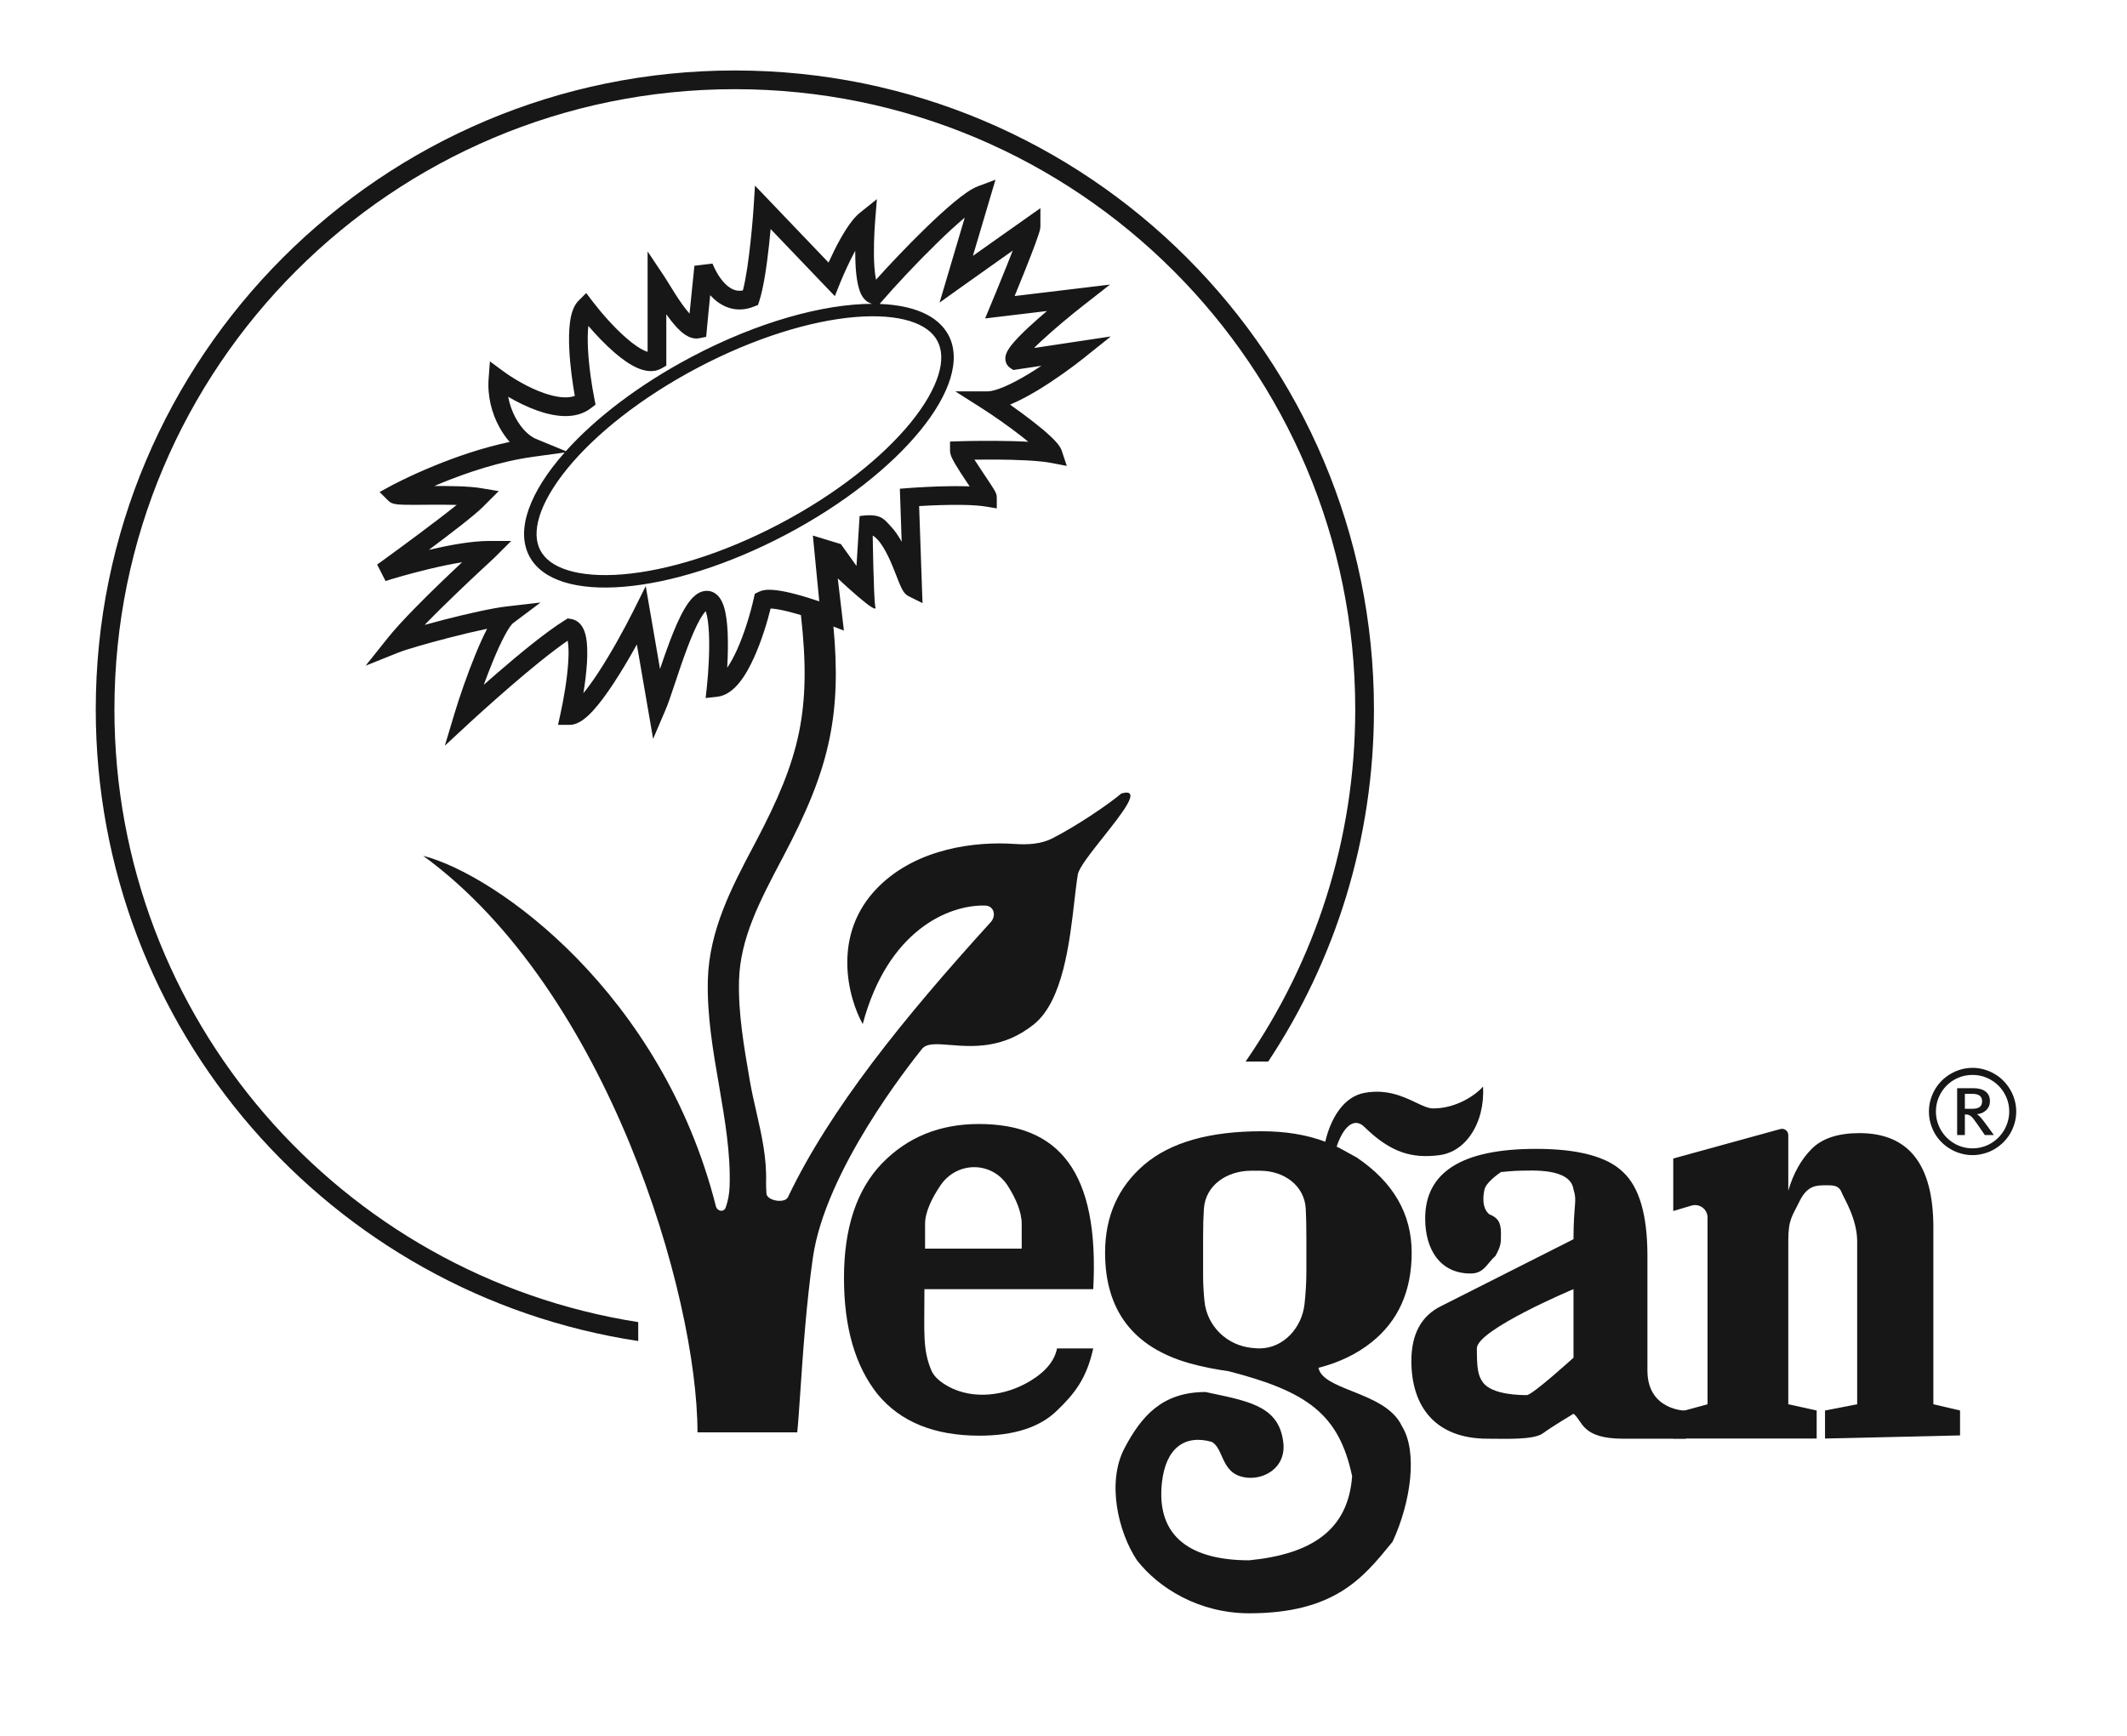
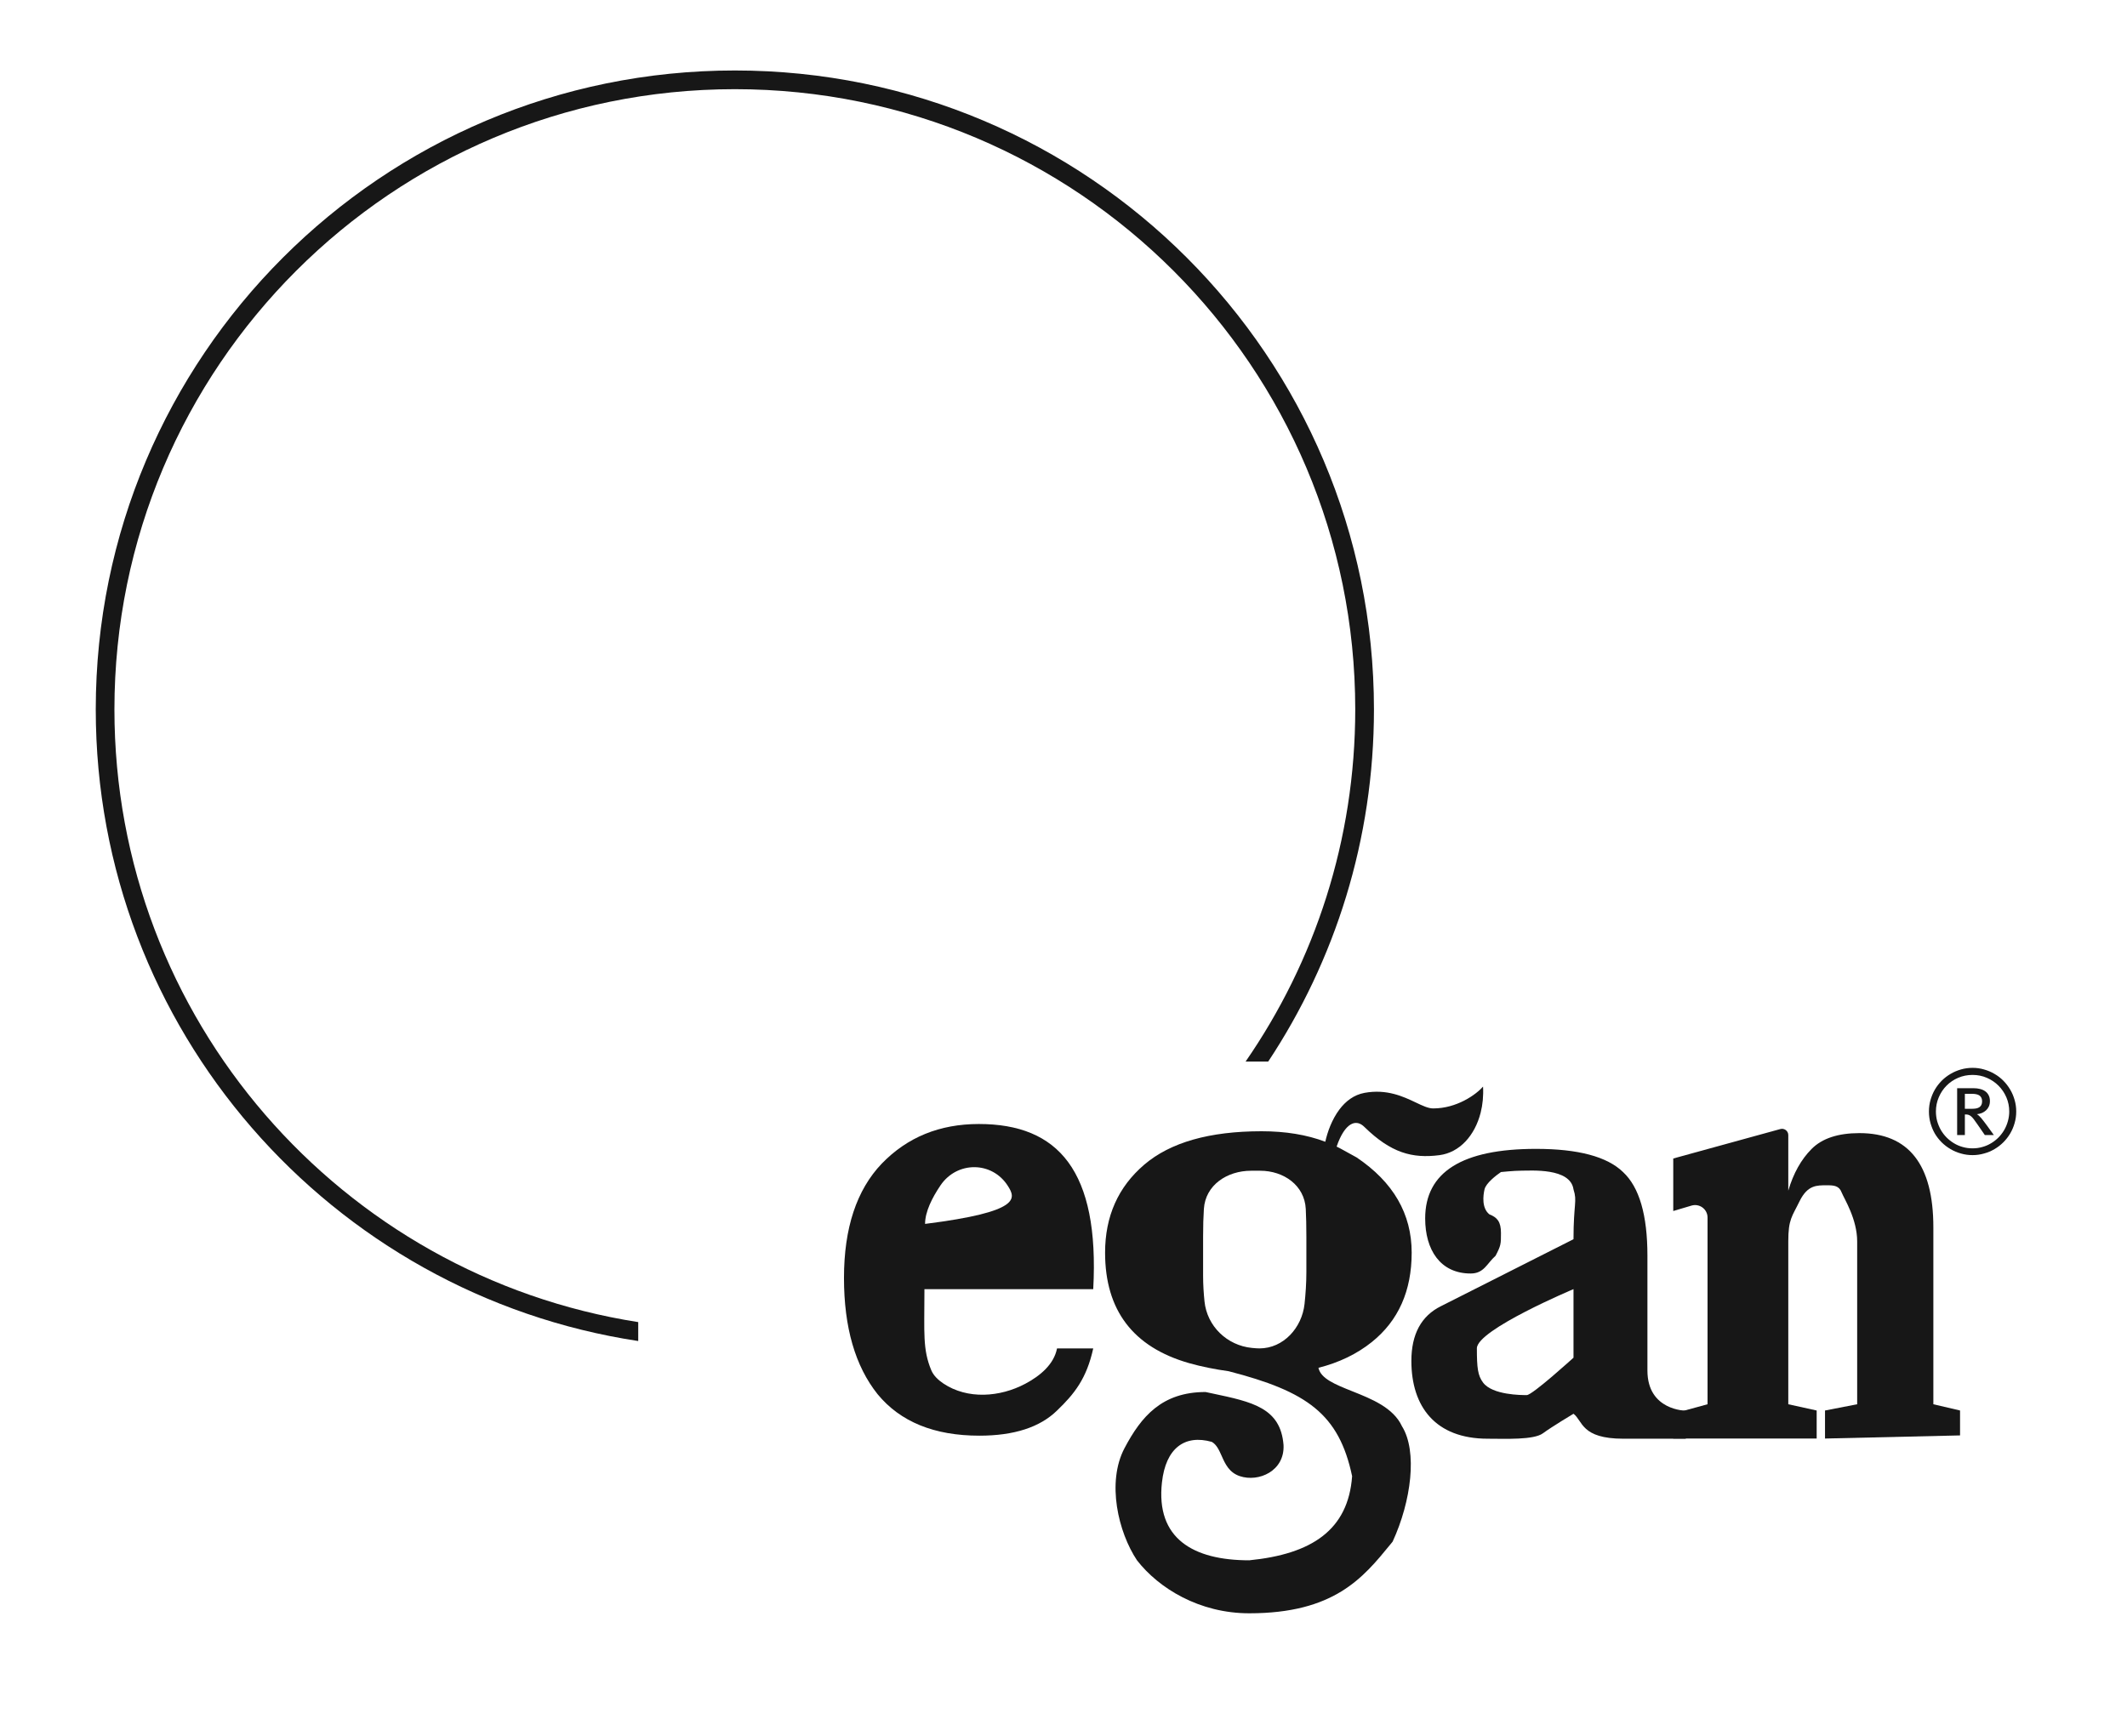
<svg xmlns="http://www.w3.org/2000/svg" fill="none" viewBox="0 0 49 40" height="40" width="49">
  <path fill="#171717" d="M28.695 24.462C30.288 22.157 31.221 19.361 31.221 16.347C31.221 8.454 24.823 2.055 16.929 2.055C9.035 2.055 2.636 8.454 2.636 16.347C2.636 23.483 7.866 29.397 14.703 30.466V30.902C7.627 29.829 2.206 23.721 2.206 16.347C2.206 8.216 8.797 1.624 16.929 1.624C25.061 1.624 31.652 8.216 31.652 16.347C31.652 19.346 30.756 22.136 29.216 24.462H28.695Z" />
-   <path fill="#171717" d="M22.413 5.896L22.933 4.141L22.528 4.293C22.375 4.35 22.178 4.493 21.978 4.659C21.77 4.832 21.533 5.051 21.294 5.284C20.898 5.67 20.489 6.102 20.181 6.445C20.164 6.364 20.151 6.261 20.143 6.141C20.12 5.799 20.138 5.38 20.161 5.086L20.201 4.589L19.812 4.901C19.694 4.995 19.584 5.141 19.49 5.287C19.394 5.437 19.302 5.606 19.224 5.762C19.173 5.865 19.126 5.964 19.087 6.05L17.393 4.278L17.361 4.772L17.36 4.784C17.36 4.795 17.358 4.811 17.357 4.831C17.354 4.872 17.35 4.932 17.344 5.005C17.332 5.153 17.314 5.355 17.29 5.575C17.248 5.972 17.188 6.407 17.114 6.693C17.03 6.709 16.959 6.698 16.898 6.673C16.808 6.637 16.723 6.567 16.647 6.475C16.571 6.384 16.512 6.283 16.472 6.202C16.452 6.163 16.437 6.129 16.427 6.106C16.423 6.094 16.419 6.086 16.417 6.08L16.416 6.077L16.415 6.074L16.414 6.074L15.998 6.124L15.993 6.164C15.991 6.19 15.987 6.227 15.982 6.274C15.972 6.368 15.959 6.498 15.944 6.645C15.925 6.826 15.904 7.033 15.885 7.227C15.834 7.169 15.779 7.099 15.722 7.02C15.603 6.855 15.503 6.691 15.422 6.559C15.381 6.491 15.344 6.432 15.314 6.386L14.919 5.794V8.108C14.899 8.102 14.876 8.093 14.848 8.081C14.732 8.029 14.593 7.932 14.442 7.802C14.142 7.544 13.84 7.193 13.654 6.949L13.505 6.753L13.33 6.927C13.204 7.053 13.155 7.25 13.131 7.425C13.106 7.612 13.104 7.831 13.115 8.051C13.133 8.424 13.188 8.823 13.242 9.123C13.073 9.185 12.827 9.162 12.525 9.056C12.169 8.931 11.815 8.717 11.599 8.558L11.286 8.328L11.257 8.715C11.224 9.135 11.332 9.529 11.504 9.842C11.572 9.967 11.653 10.083 11.742 10.184C11.1 10.319 10.487 10.535 10.007 10.732C9.706 10.855 9.455 10.971 9.279 11.057C9.19 11.1 9.121 11.135 9.073 11.16C9.049 11.172 9.031 11.182 9.018 11.189C9.012 11.192 9.007 11.195 9.004 11.197L9 11.199L8.998 11.2L8.745 11.338L8.949 11.541C8.979 11.571 9.011 11.587 9.028 11.594C9.047 11.602 9.065 11.607 9.078 11.61C9.105 11.616 9.134 11.62 9.16 11.623C9.212 11.628 9.278 11.631 9.35 11.632C9.47 11.634 9.624 11.633 9.787 11.632C9.819 11.632 9.852 11.632 9.884 11.631C10.097 11.63 10.319 11.629 10.521 11.635C10.281 11.828 9.95 12.08 9.628 12.32C9.382 12.504 9.147 12.676 8.973 12.803C8.887 12.866 8.815 12.918 8.766 12.954C8.741 12.972 8.721 12.986 8.708 12.995L8.688 13.009L8.882 13.389C8.984 13.355 9.391 13.231 9.87 13.116C10.125 13.054 10.394 12.997 10.645 12.956C10.517 13.076 10.371 13.214 10.218 13.361C9.761 13.8 9.23 14.33 8.933 14.701L8.423 15.34L9.181 15.036C9.346 14.97 9.824 14.83 10.349 14.695C10.65 14.617 10.958 14.544 11.222 14.489C11.134 14.658 11.044 14.858 10.958 15.068C10.767 15.533 10.585 16.061 10.475 16.426L10.248 17.183L10.832 16.642L10.846 16.629C10.858 16.618 10.876 16.602 10.899 16.581C10.944 16.539 11.011 16.479 11.093 16.404C11.258 16.256 11.485 16.053 11.738 15.834C12.183 15.449 12.695 15.026 13.077 14.764L13.078 14.766C13.1 14.879 13.104 15.047 13.091 15.248C13.067 15.648 12.983 16.124 12.913 16.441L12.855 16.703H13.123C13.238 16.703 13.339 16.651 13.416 16.598C13.498 16.542 13.578 16.467 13.656 16.383C13.811 16.214 13.977 15.988 14.136 15.745C14.324 15.46 14.51 15.143 14.671 14.851L15.046 17.026L15.332 16.357C15.39 16.223 15.464 16.002 15.545 15.758L15.549 15.747C15.633 15.494 15.728 15.208 15.83 14.939C15.932 14.668 16.037 14.424 16.138 14.25C16.183 14.174 16.223 14.119 16.256 14.083C16.26 14.092 16.263 14.102 16.267 14.114C16.301 14.224 16.323 14.391 16.332 14.595C16.351 14.999 16.32 15.489 16.285 15.819L16.256 16.085L16.523 16.056C16.737 16.032 16.907 15.885 17.033 15.73C17.163 15.569 17.277 15.361 17.374 15.145C17.542 14.772 17.673 14.345 17.753 14.022C17.776 14.023 17.803 14.025 17.834 14.029C17.945 14.042 18.084 14.072 18.235 14.113C18.306 14.131 18.379 14.152 18.451 14.174C18.577 15.284 18.564 16.106 18.407 16.875C18.245 17.664 17.926 18.421 17.412 19.396C17.39 19.439 17.368 19.481 17.345 19.523C16.861 20.44 16.338 21.433 16.307 22.577C16.285 23.397 16.427 24.216 16.561 24.994L16.567 25.027C16.704 25.829 16.833 26.587 16.808 27.334C16.803 27.508 16.772 27.673 16.719 27.823C16.677 27.942 16.524 27.918 16.492 27.796C15.253 22.902 11.458 20.165 9.748 19.72C14 22.822 16.068 29.846 16.068 33.006H18.366C18.389 32.786 18.411 32.457 18.438 32.06C18.496 31.205 18.575 30.037 18.726 28.984C19.013 26.973 20.952 24.532 21.239 24.172C21.348 24.036 21.581 24.055 21.89 24.08C22.398 24.12 23.111 24.178 23.825 23.598C24.486 23.06 24.641 21.716 24.751 20.762C24.778 20.529 24.802 20.32 24.83 20.151C24.856 19.995 25.134 19.645 25.417 19.288C25.861 18.728 26.318 18.152 25.836 18.283C25.5 18.563 24.801 19.032 24.248 19.316C23.978 19.455 23.668 19.468 23.365 19.447C22.503 19.388 21.139 19.532 20.234 20.438C19.142 21.53 19.54 22.999 19.875 23.598C20.452 21.432 21.86 20.845 22.696 20.867C22.898 20.872 22.959 21.101 22.823 21.25C20.8 23.478 19.117 25.564 18.152 27.587C18.079 27.739 17.667 27.671 17.657 27.503C17.651 27.419 17.648 27.337 17.648 27.261C17.667 26.687 17.547 26.16 17.426 25.629C17.371 25.39 17.317 25.151 17.274 24.906L17.274 24.905C17.136 24.104 17.005 23.344 17.025 22.596C17.051 21.623 17.502 20.767 18.008 19.806L18.048 19.731C18.574 18.732 18.928 17.906 19.11 17.019C19.27 16.24 19.293 15.432 19.2 14.438L19.441 14.531L19.3 13.328C19.3 13.328 20.27 14.243 20.162 13.974C20.125 13.732 20.105 12.341 20.105 12.341C20.136 12.358 20.169 12.384 20.206 12.422C20.301 12.521 20.39 12.671 20.474 12.847C20.542 12.992 20.6 13.139 20.652 13.271C20.663 13.299 20.673 13.326 20.683 13.352C20.712 13.425 20.741 13.496 20.769 13.552C20.783 13.579 20.799 13.61 20.818 13.637C20.833 13.658 20.868 13.706 20.927 13.736L21.252 13.898L21.174 11.662C21.296 11.654 21.46 11.646 21.641 11.64C22.019 11.628 22.448 11.629 22.712 11.673L22.963 11.715L22.963 11.461C22.963 11.424 22.954 11.396 22.951 11.385C22.946 11.37 22.94 11.358 22.936 11.348C22.927 11.329 22.917 11.31 22.907 11.292C22.886 11.256 22.858 11.212 22.827 11.165C22.787 11.102 22.736 11.028 22.684 10.95C22.658 10.911 22.63 10.87 22.604 10.829C22.549 10.747 22.495 10.666 22.448 10.592C22.588 10.59 22.76 10.589 22.944 10.59C23.407 10.593 23.926 10.611 24.215 10.667L24.576 10.736L24.46 10.387C24.438 10.321 24.394 10.261 24.358 10.217C24.318 10.168 24.267 10.117 24.212 10.064C24.102 9.959 23.959 9.84 23.805 9.72C23.635 9.587 23.447 9.449 23.268 9.324C23.281 9.318 23.295 9.312 23.308 9.307C23.503 9.224 23.712 9.11 23.915 8.988C24.321 8.742 24.72 8.449 24.965 8.253L25.59 7.753L23.822 8.019C23.872 7.969 23.927 7.915 23.988 7.859C24.294 7.574 24.69 7.247 24.963 7.034L25.571 6.558L23.374 6.822C23.438 6.667 23.516 6.475 23.594 6.28C23.684 6.055 23.774 5.824 23.843 5.64C23.877 5.548 23.906 5.465 23.927 5.4C23.938 5.368 23.947 5.337 23.954 5.311C23.959 5.291 23.968 5.252 23.968 5.212V4.797L23.629 5.036L23.43 5.177C23.308 5.263 23.139 5.382 22.955 5.512C22.78 5.636 22.591 5.77 22.413 5.896ZM19.232 6.824L19.357 6.513L19.357 6.511L19.361 6.503C19.364 6.495 19.369 6.484 19.375 6.469C19.387 6.44 19.404 6.398 19.427 6.347C19.472 6.244 19.535 6.104 19.61 5.955C19.639 5.896 19.67 5.837 19.702 5.778C19.702 5.911 19.705 6.044 19.713 6.17C19.726 6.353 19.75 6.533 19.796 6.674C19.818 6.744 19.851 6.819 19.903 6.881C19.947 6.934 20.012 6.983 20.095 7.001C18.965 7.004 17.456 7.42 15.941 8.219C14.726 8.86 13.717 9.635 13.035 10.397L12.344 10.112C12.2 10.053 12.02 9.889 11.881 9.635C11.802 9.49 11.74 9.322 11.707 9.143C11.908 9.261 12.143 9.378 12.382 9.463C12.771 9.599 13.261 9.68 13.615 9.404L13.72 9.323L13.694 9.192C13.635 8.9 13.565 8.444 13.545 8.03C13.536 7.835 13.537 7.656 13.554 7.51C13.731 7.716 13.944 7.942 14.161 8.128C14.325 8.269 14.501 8.397 14.672 8.474C14.837 8.548 15.05 8.597 15.241 8.488L15.35 8.426V7.24C15.357 7.251 15.365 7.262 15.372 7.272C15.465 7.401 15.57 7.532 15.676 7.628C15.73 7.677 15.791 7.723 15.858 7.755C15.924 7.788 16.013 7.813 16.11 7.794L16.268 7.762L16.283 7.602C16.303 7.373 16.334 7.071 16.361 6.802C16.458 6.909 16.583 7.012 16.738 7.073C16.924 7.148 17.138 7.157 17.369 7.064L17.463 7.027L17.494 6.93C17.598 6.607 17.671 6.064 17.719 5.622C17.732 5.499 17.743 5.383 17.753 5.278L19.232 6.824ZM13.008 10.427L12.291 10.525C11.526 10.629 10.755 10.891 10.171 11.13C10.114 11.154 10.058 11.177 10.005 11.2C10.376 11.198 10.798 11.202 11.076 11.248L11.489 11.317L11.121 11.685C10.928 11.878 10.373 12.302 9.886 12.666L9.879 12.671C10.34 12.563 10.865 12.466 11.256 12.466H11.776L11.408 12.834C11.395 12.847 11.348 12.891 11.277 12.957C11.232 12.998 11.177 13.049 11.117 13.105C10.957 13.254 10.744 13.453 10.517 13.672C10.273 13.906 10.014 14.161 9.783 14.4C9.929 14.359 10.085 14.318 10.242 14.277C10.765 14.143 11.335 14.014 11.662 13.976L12.453 13.884L11.816 14.362C11.807 14.369 11.784 14.392 11.746 14.445C11.711 14.495 11.672 14.56 11.629 14.641C11.543 14.801 11.449 15.007 11.357 15.232C11.284 15.41 11.212 15.597 11.145 15.78C11.242 15.694 11.347 15.602 11.456 15.508C11.963 15.069 12.586 14.556 13.01 14.294L13.079 14.251L13.159 14.264C13.278 14.284 13.359 14.358 13.41 14.437C13.458 14.512 13.484 14.6 13.501 14.683C13.533 14.851 13.534 15.062 13.522 15.275C13.508 15.5 13.477 15.744 13.44 15.973C13.546 15.844 13.66 15.685 13.777 15.508C14.085 15.038 14.393 14.472 14.583 14.093L14.876 13.506L15.205 15.415C15.273 15.213 15.348 14.996 15.427 14.787C15.531 14.511 15.646 14.239 15.767 14.033C15.826 13.93 15.894 13.834 15.969 13.761C16.041 13.69 16.147 13.615 16.284 13.615C16.407 13.615 16.5 13.679 16.561 13.752C16.618 13.822 16.654 13.907 16.679 13.987C16.729 14.15 16.753 14.36 16.763 14.575C16.775 14.834 16.768 15.123 16.753 15.386C16.831 15.273 16.908 15.13 16.981 14.969C17.16 14.571 17.296 14.098 17.366 13.784L17.388 13.684L17.48 13.638C17.547 13.604 17.621 13.594 17.682 13.591C17.746 13.588 17.816 13.592 17.886 13.601C18.025 13.618 18.186 13.653 18.346 13.696C18.523 13.743 18.707 13.801 18.874 13.858L18.726 12.341L19.372 12.538L19.731 13.041L19.803 11.892C20.248 11.828 20.349 11.94 20.469 12.072C20.484 12.089 20.5 12.106 20.516 12.123C20.615 12.226 20.7 12.353 20.772 12.483L20.73 11.262L20.935 11.246L20.939 11.246L20.95 11.245C20.959 11.244 20.973 11.243 20.99 11.242C21.026 11.239 21.076 11.236 21.139 11.232C21.264 11.225 21.436 11.216 21.627 11.209C21.849 11.202 22.104 11.199 22.339 11.208L22.329 11.194C22.302 11.153 22.274 11.111 22.245 11.069C22.164 10.947 22.081 10.82 22.017 10.712C21.985 10.659 21.956 10.606 21.934 10.56C21.923 10.537 21.912 10.512 21.904 10.486C21.897 10.464 21.886 10.427 21.886 10.383V10.175L22.099 10.168L22.112 10.168C22.124 10.167 22.141 10.167 22.163 10.166C22.206 10.165 22.269 10.164 22.347 10.162C22.501 10.16 22.714 10.157 22.946 10.159C23.182 10.161 23.445 10.166 23.689 10.18C23.642 10.141 23.592 10.1 23.54 10.059C23.243 9.827 22.889 9.58 22.632 9.416L22.008 9.019H22.747C22.832 9.019 22.964 8.985 23.139 8.91C23.309 8.838 23.498 8.736 23.692 8.619C23.793 8.558 23.893 8.494 23.991 8.429L23.344 8.526L23.274 8.48C23.208 8.436 23.17 8.368 23.162 8.296C23.154 8.235 23.169 8.182 23.182 8.148C23.207 8.08 23.254 8.013 23.299 7.955C23.393 7.835 23.536 7.69 23.694 7.543C23.826 7.421 23.973 7.291 24.119 7.167L22.694 7.338L22.836 6.997L22.866 6.923C22.886 6.876 22.914 6.808 22.948 6.726C23.015 6.563 23.104 6.344 23.194 6.12C23.24 6.003 23.287 5.886 23.33 5.775L23.204 5.864C22.836 6.125 22.405 6.43 22.154 6.609L21.645 6.973L22.225 5.015C22.036 5.174 21.818 5.374 21.594 5.593C21.123 6.052 20.632 6.579 20.325 6.934L20.264 7.004C21.037 7.032 21.61 7.268 21.851 7.724C22.448 8.857 20.77 10.915 18.104 12.321C15.437 13.727 12.791 13.949 12.194 12.816C11.872 12.206 12.21 11.328 13.008 10.427ZM21.172 13.391L21.171 13.39C21.172 13.392 21.173 13.393 21.173 13.393L21.172 13.392L21.172 13.391ZM21.618 8.638C21.718 8.313 21.7 8.055 21.596 7.858C21.493 7.662 21.29 7.502 20.965 7.4C20.638 7.298 20.208 7.263 19.696 7.306C18.673 7.392 17.383 7.784 16.075 8.473C14.767 9.163 13.714 10.006 13.066 10.802C12.742 11.2 12.528 11.575 12.427 11.902C12.327 12.228 12.345 12.486 12.448 12.682C12.552 12.879 12.755 13.039 13.08 13.14C13.407 13.242 13.837 13.277 14.349 13.235C15.372 13.149 16.662 12.757 17.97 12.067C19.278 11.378 20.33 10.534 20.979 9.739C21.303 9.341 21.517 8.966 21.618 8.638Z" clip-rule="evenodd" fill-rule="evenodd" />
  <path fill="#171717" d="M45.442 24.607C45.533 24.607 45.621 24.619 45.706 24.644C45.792 24.668 45.873 24.702 45.947 24.746C46.022 24.789 46.09 24.841 46.151 24.903C46.212 24.965 46.265 25.033 46.309 25.108C46.353 25.182 46.387 25.262 46.411 25.348C46.436 25.433 46.448 25.521 46.448 25.613C46.448 25.705 46.436 25.794 46.411 25.88C46.387 25.965 46.353 26.045 46.309 26.12C46.265 26.194 46.212 26.262 46.151 26.323C46.09 26.384 46.022 26.436 45.947 26.48C45.873 26.524 45.792 26.558 45.706 26.581C45.621 26.606 45.533 26.618 45.442 26.618C45.35 26.618 45.261 26.606 45.175 26.581C45.09 26.558 45.01 26.524 44.936 26.48C44.862 26.437 44.794 26.386 44.732 26.325C44.671 26.264 44.618 26.197 44.574 26.123C44.531 26.048 44.498 25.967 44.473 25.881C44.449 25.795 44.437 25.706 44.437 25.613C44.437 25.521 44.449 25.433 44.473 25.348C44.498 25.262 44.531 25.182 44.574 25.108C44.618 25.033 44.671 24.965 44.732 24.903C44.794 24.841 44.862 24.789 44.936 24.746C45.01 24.702 45.09 24.668 45.175 24.644C45.261 24.619 45.35 24.607 45.442 24.607ZM45.442 24.77C45.324 24.77 45.214 24.792 45.111 24.836C45.008 24.88 44.919 24.94 44.843 25.017C44.767 25.093 44.708 25.182 44.664 25.285C44.62 25.387 44.598 25.496 44.598 25.613C44.598 25.69 44.608 25.764 44.627 25.836C44.648 25.908 44.676 25.976 44.711 26.038C44.748 26.101 44.792 26.159 44.843 26.211C44.895 26.262 44.951 26.307 45.013 26.344C45.075 26.382 45.142 26.411 45.215 26.431C45.287 26.452 45.363 26.462 45.442 26.462C45.52 26.462 45.595 26.452 45.667 26.431C45.74 26.411 45.808 26.382 45.87 26.344C45.933 26.307 45.989 26.262 46.04 26.211C46.091 26.159 46.135 26.101 46.172 26.038C46.208 25.976 46.236 25.908 46.256 25.836C46.276 25.764 46.287 25.69 46.287 25.613C46.287 25.497 46.265 25.388 46.221 25.286C46.177 25.184 46.117 25.095 46.04 25.018C45.964 24.942 45.875 24.881 45.772 24.837C45.669 24.792 45.559 24.77 45.442 24.77ZM45.547 25.898C45.515 25.852 45.488 25.815 45.467 25.787C45.445 25.759 45.425 25.737 45.405 25.721C45.385 25.705 45.365 25.695 45.346 25.689C45.328 25.683 45.306 25.681 45.28 25.681H45.265V26.156H45.087V25.076H45.468C45.52 25.076 45.569 25.082 45.615 25.094C45.661 25.105 45.701 25.123 45.734 25.147C45.768 25.171 45.794 25.202 45.813 25.24C45.833 25.277 45.842 25.322 45.842 25.373C45.842 25.418 45.834 25.458 45.819 25.494C45.803 25.529 45.781 25.56 45.754 25.585C45.727 25.61 45.695 25.631 45.659 25.647C45.622 25.662 45.584 25.671 45.542 25.675C45.559 25.685 45.575 25.697 45.59 25.711C45.606 25.726 45.624 25.744 45.643 25.766C45.663 25.791 45.683 25.816 45.704 25.843C45.724 25.87 45.745 25.899 45.767 25.927L45.933 26.156H45.725L45.547 25.898ZM45.44 25.55C45.472 25.55 45.501 25.547 45.528 25.542C45.556 25.536 45.579 25.527 45.599 25.514C45.618 25.5 45.634 25.483 45.645 25.462C45.656 25.439 45.662 25.412 45.662 25.379C45.662 25.345 45.656 25.318 45.645 25.296C45.634 25.274 45.618 25.256 45.599 25.243C45.579 25.23 45.556 25.22 45.528 25.215C45.501 25.209 45.472 25.206 45.44 25.206H45.265V25.55H45.44Z" />
  <path fill="#171717" d="M38.547 26.696L41.015 26.017C41.106 25.992 41.197 26.061 41.197 26.156V27.437C41.314 27.039 41.493 26.718 41.735 26.475C41.977 26.232 42.344 26.111 42.835 26.111C43.971 26.111 44.539 26.835 44.539 28.283V32.359L45.154 32.503V33.077L42.043 33.149V32.503L42.784 32.359V28.608C42.784 28.088 42.484 27.623 42.425 27.476C42.367 27.32 42.241 27.313 42.087 27.313C41.852 27.313 41.644 27.307 41.461 27.672C41.285 28.036 41.197 28.088 41.197 28.608V32.359L41.851 32.503V33.149H38.547V32.575L39.337 32.359V28.057C39.337 27.864 39.152 27.727 38.968 27.781L38.547 27.906V26.696Z" />
  <path fill="#171717" d="M36.249 28.556C36.249 27.731 36.339 27.686 36.249 27.408C36.177 26.905 35.273 26.977 35.028 26.977C34.882 26.977 34.578 27.008 34.578 27.008C34.464 27.086 34.231 27.265 34.199 27.408C34.166 27.551 34.132 27.838 34.31 27.982C34.492 28.054 34.578 28.152 34.578 28.413C34.578 28.665 34.578 28.7 34.454 28.937C34.25 29.119 34.189 29.346 33.879 29.346C33.178 29.346 32.832 28.798 32.832 28.077C32.832 27.008 33.683 26.474 35.386 26.474C36.355 26.474 37.023 26.652 37.39 27.008C37.765 27.356 37.952 27.998 37.952 28.937V31.582C37.952 32.507 38.835 32.507 38.835 32.507V33.153C38.835 33.153 37.936 33.153 37.398 33.153C36.421 33.153 36.465 32.741 36.249 32.578C36.249 32.578 35.757 32.872 35.545 33.028C35.333 33.185 34.679 33.153 34.272 33.153C33.066 33.153 32.514 32.412 32.514 31.361C32.514 30.744 32.742 30.322 33.199 30.097C33.663 29.862 36.249 28.556 36.249 28.556ZM34.023 31.07C34.023 31.522 34.044 31.697 34.166 31.86C34.382 32.148 35.05 32.148 35.172 32.148C35.302 32.148 36.249 31.286 36.249 31.286V29.706C36.249 29.706 34.023 30.642 34.023 31.07Z" />
-   <path fill="#171717" d="M22.562 33.083C21.522 33.083 20.741 32.764 20.217 32.127C19.701 31.48 19.443 30.587 19.443 29.448C19.443 28.3 19.733 27.421 20.314 26.813C20.902 26.205 21.647 25.901 22.55 25.901C24.379 25.901 25.333 26.978 25.185 29.707H21.296V29.767C21.296 30.713 21.253 31.092 21.454 31.575C21.505 31.696 21.608 31.797 21.733 31.881C22.287 32.251 23.034 32.199 23.623 31.885C23.962 31.704 24.279 31.441 24.351 31.072H25.185C25.032 31.767 24.754 32.117 24.351 32.504C23.956 32.89 23.36 33.083 22.562 33.083ZM21.311 28.773H23.537V28.203C23.537 27.923 23.398 27.612 23.219 27.329C22.857 26.756 22.049 26.752 21.667 27.314C21.469 27.607 21.311 27.927 21.311 28.203V28.773Z" />
+   <path fill="#171717" d="M22.562 33.083C21.522 33.083 20.741 32.764 20.217 32.127C19.701 31.48 19.443 30.587 19.443 29.448C19.443 28.3 19.733 27.421 20.314 26.813C20.902 26.205 21.647 25.901 22.55 25.901C24.379 25.901 25.333 26.978 25.185 29.707H21.296V29.767C21.296 30.713 21.253 31.092 21.454 31.575C21.505 31.696 21.608 31.797 21.733 31.881C22.287 32.251 23.034 32.199 23.623 31.885C23.962 31.704 24.279 31.441 24.351 31.072H25.185C25.032 31.767 24.754 32.117 24.351 32.504C23.956 32.89 23.36 33.083 22.562 33.083ZM21.311 28.773V28.203C23.537 27.923 23.398 27.612 23.219 27.329C22.857 26.756 22.049 26.752 21.667 27.314C21.469 27.607 21.311 27.927 21.311 28.203V28.773Z" />
  <path fill="#171717" d="M31.154 25.893C31.246 25.856 31.342 25.878 31.436 25.973C32.043 26.565 32.532 26.7 33.16 26.619C33.624 26.559 33.976 26.169 34.11 25.64C34.157 25.454 34.177 25.251 34.165 25.039C34.096 25.12 33.941 25.255 33.726 25.364C33.532 25.463 33.289 25.542 33.016 25.542C32.903 25.542 32.772 25.48 32.615 25.405C32.326 25.268 31.948 25.09 31.436 25.183C31.188 25.228 30.998 25.378 30.856 25.567C30.683 25.797 30.581 26.084 30.531 26.31C30.104 26.148 29.614 26.068 29.064 26.068C27.862 26.068 26.961 26.325 26.36 26.838C25.759 27.352 25.458 28.028 25.458 28.865C25.458 30.194 26.104 31.043 27.395 31.412C27.68 31.493 28.001 31.556 28.305 31.598C30.113 32.064 30.846 32.583 31.149 34.016C31.059 35.26 30.215 35.812 28.779 35.955C27.486 35.955 26.624 35.453 26.768 34.16C26.855 33.37 27.292 33.05 27.917 33.226C28.027 33.289 28.083 33.414 28.143 33.548C28.225 33.732 28.314 33.933 28.563 34.016C28.994 34.16 29.598 33.9 29.569 33.298C29.501 32.443 28.854 32.306 27.933 32.111C27.881 32.1 27.827 32.089 27.773 32.077C26.768 32.077 26.291 32.64 25.906 33.37C25.489 34.16 25.762 35.309 26.193 35.955C26.696 36.602 27.63 37.176 28.779 37.176C30.734 37.176 31.399 36.361 32.029 35.59C32.047 35.568 32.065 35.546 32.082 35.525C32.513 34.591 32.657 33.442 32.298 32.867C32.099 32.436 31.593 32.235 31.149 32.058C30.764 31.904 30.426 31.77 30.373 31.519C30.851 31.398 31.26 31.2 31.602 30.926C32.215 30.434 32.521 29.748 32.521 28.865C32.521 27.972 32.098 27.24 31.252 26.671L30.918 26.487C30.877 26.464 30.835 26.442 30.792 26.422C30.815 26.353 30.841 26.289 30.868 26.231C30.951 26.054 31.049 25.935 31.154 25.893ZM27.716 28.497V29.401C27.716 29.6 27.729 29.8 27.748 29.987C27.806 30.561 28.268 31.005 28.842 31.061C28.912 31.068 28.971 31.072 29.014 31.072C29.567 31.072 29.994 30.596 30.053 30.047C30.077 29.82 30.095 29.569 30.095 29.318V28.497C30.095 28.246 30.09 28.036 30.081 27.857C30.053 27.315 29.574 26.978 29.031 26.978H28.822C28.269 26.978 27.769 27.307 27.734 27.859C27.722 28.038 27.716 28.247 27.716 28.497Z" clip-rule="evenodd" fill-rule="evenodd" />
</svg>